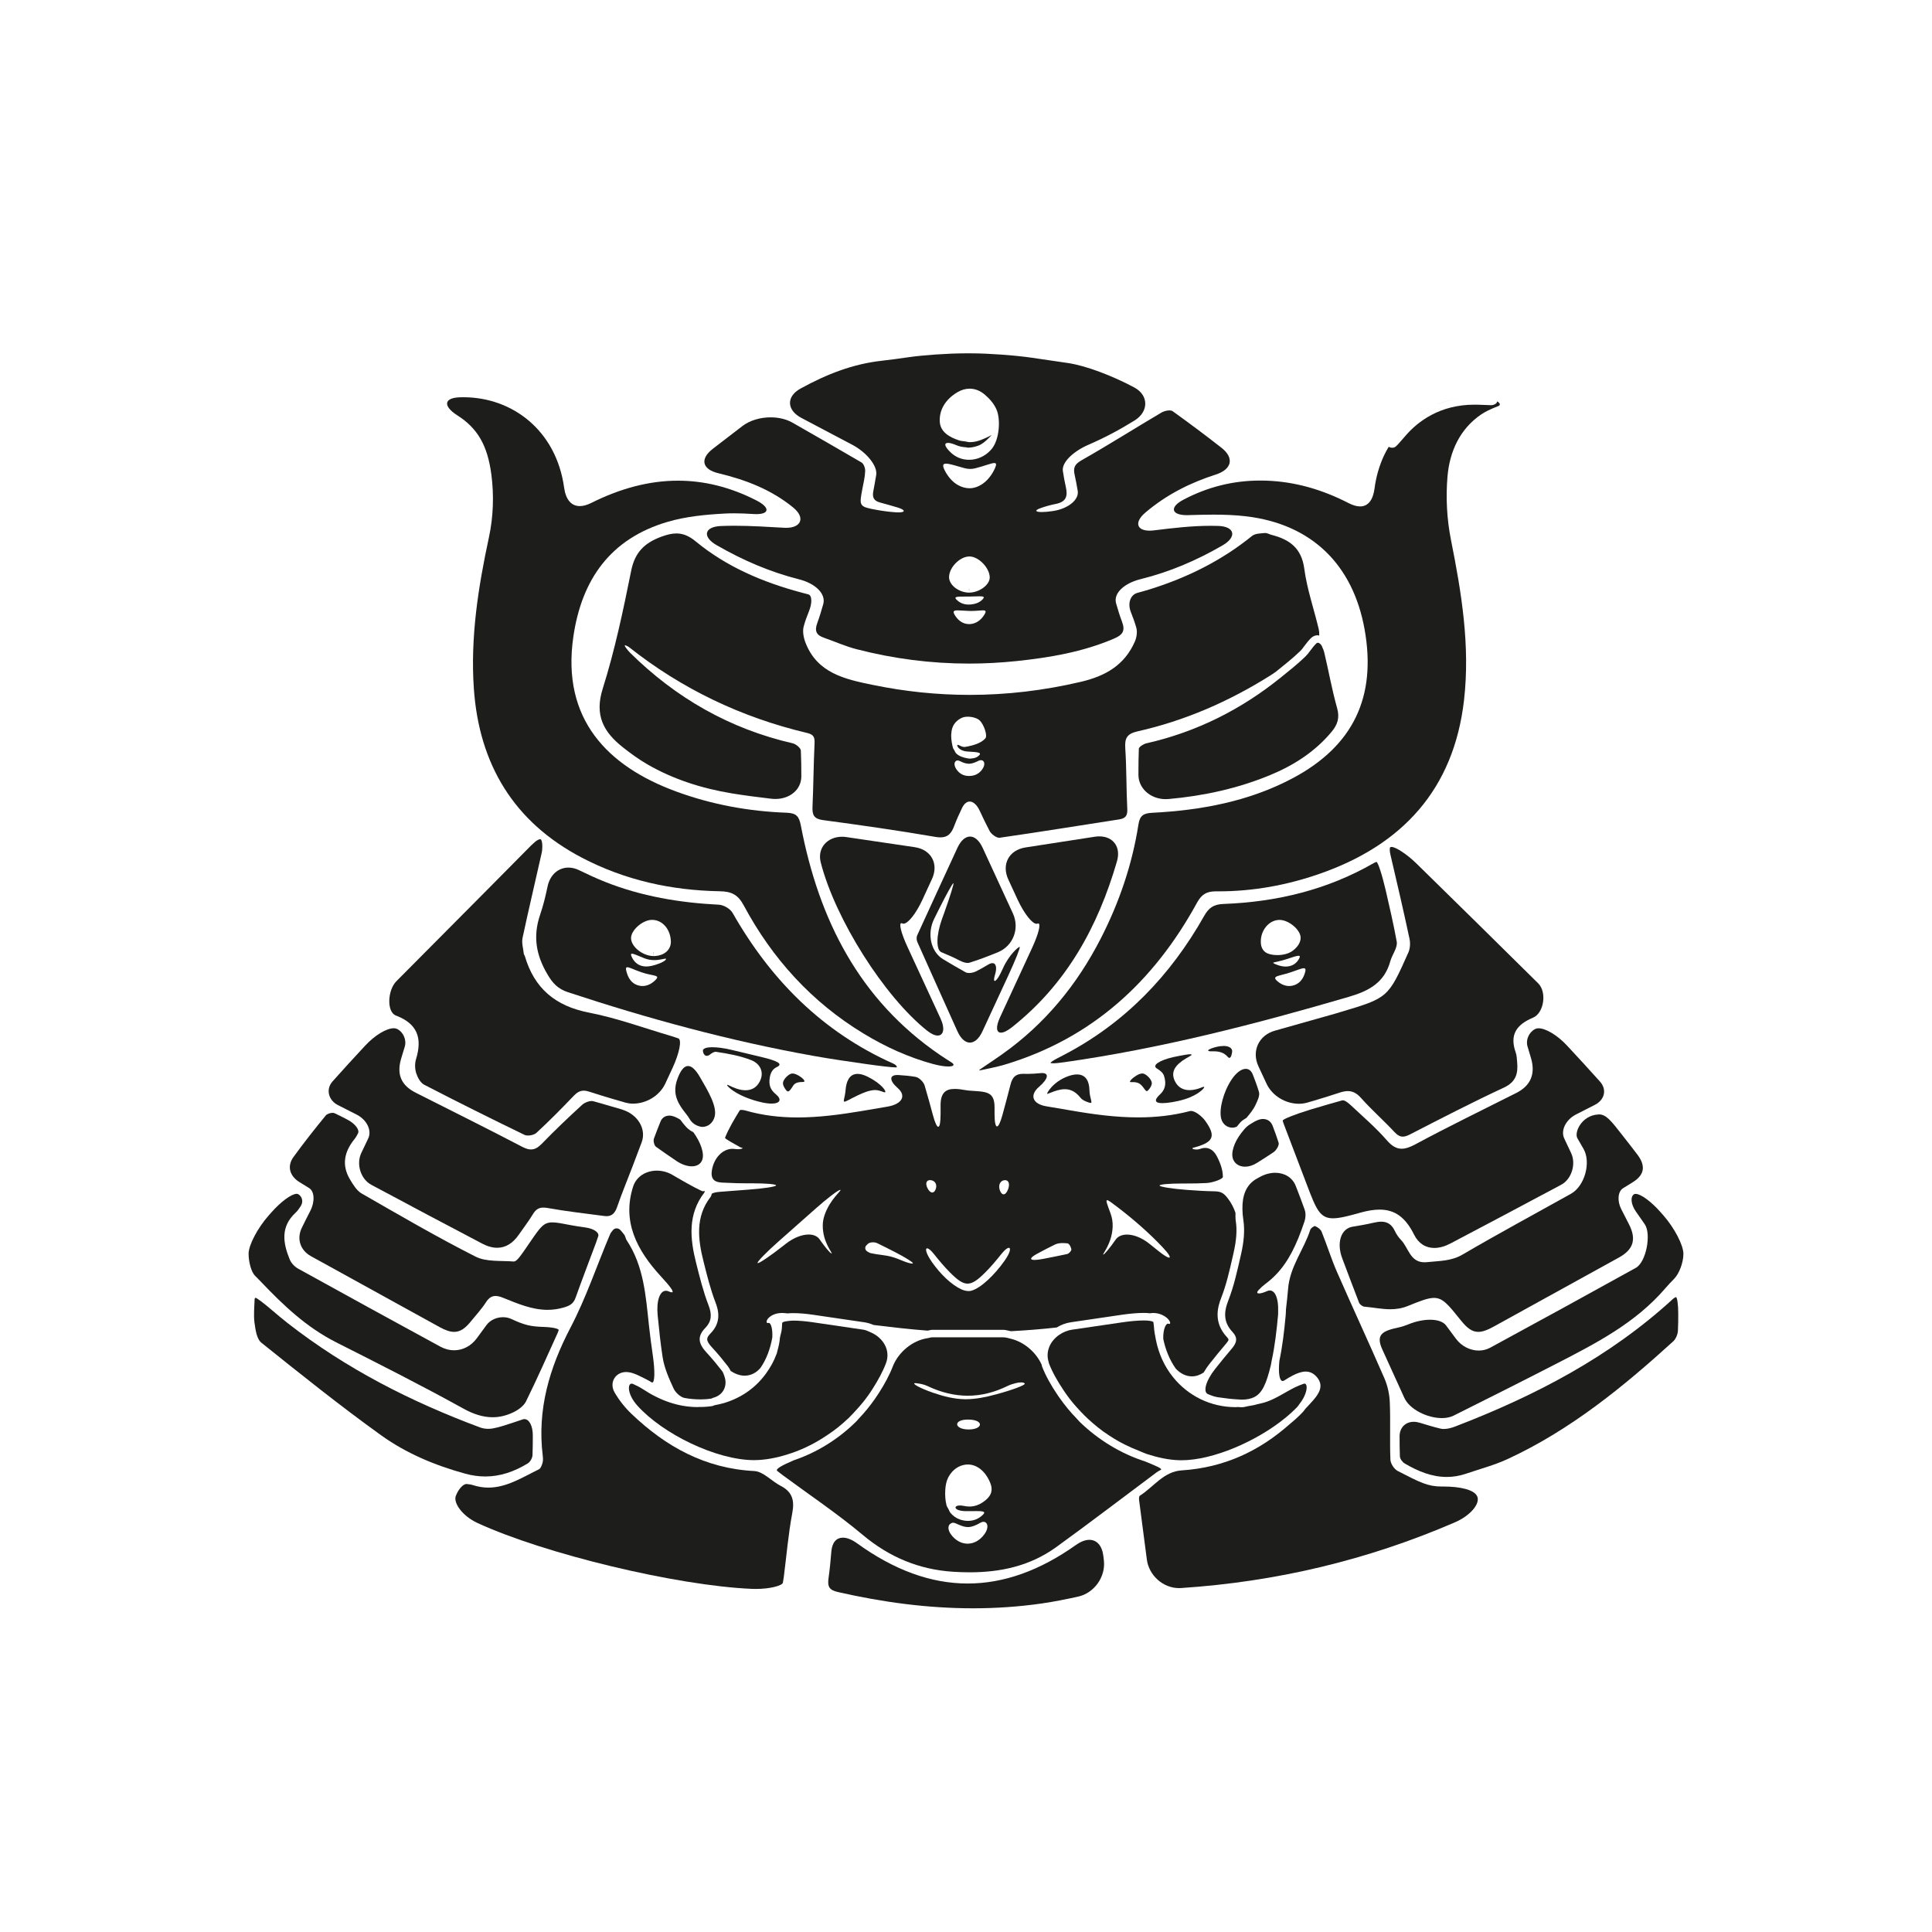
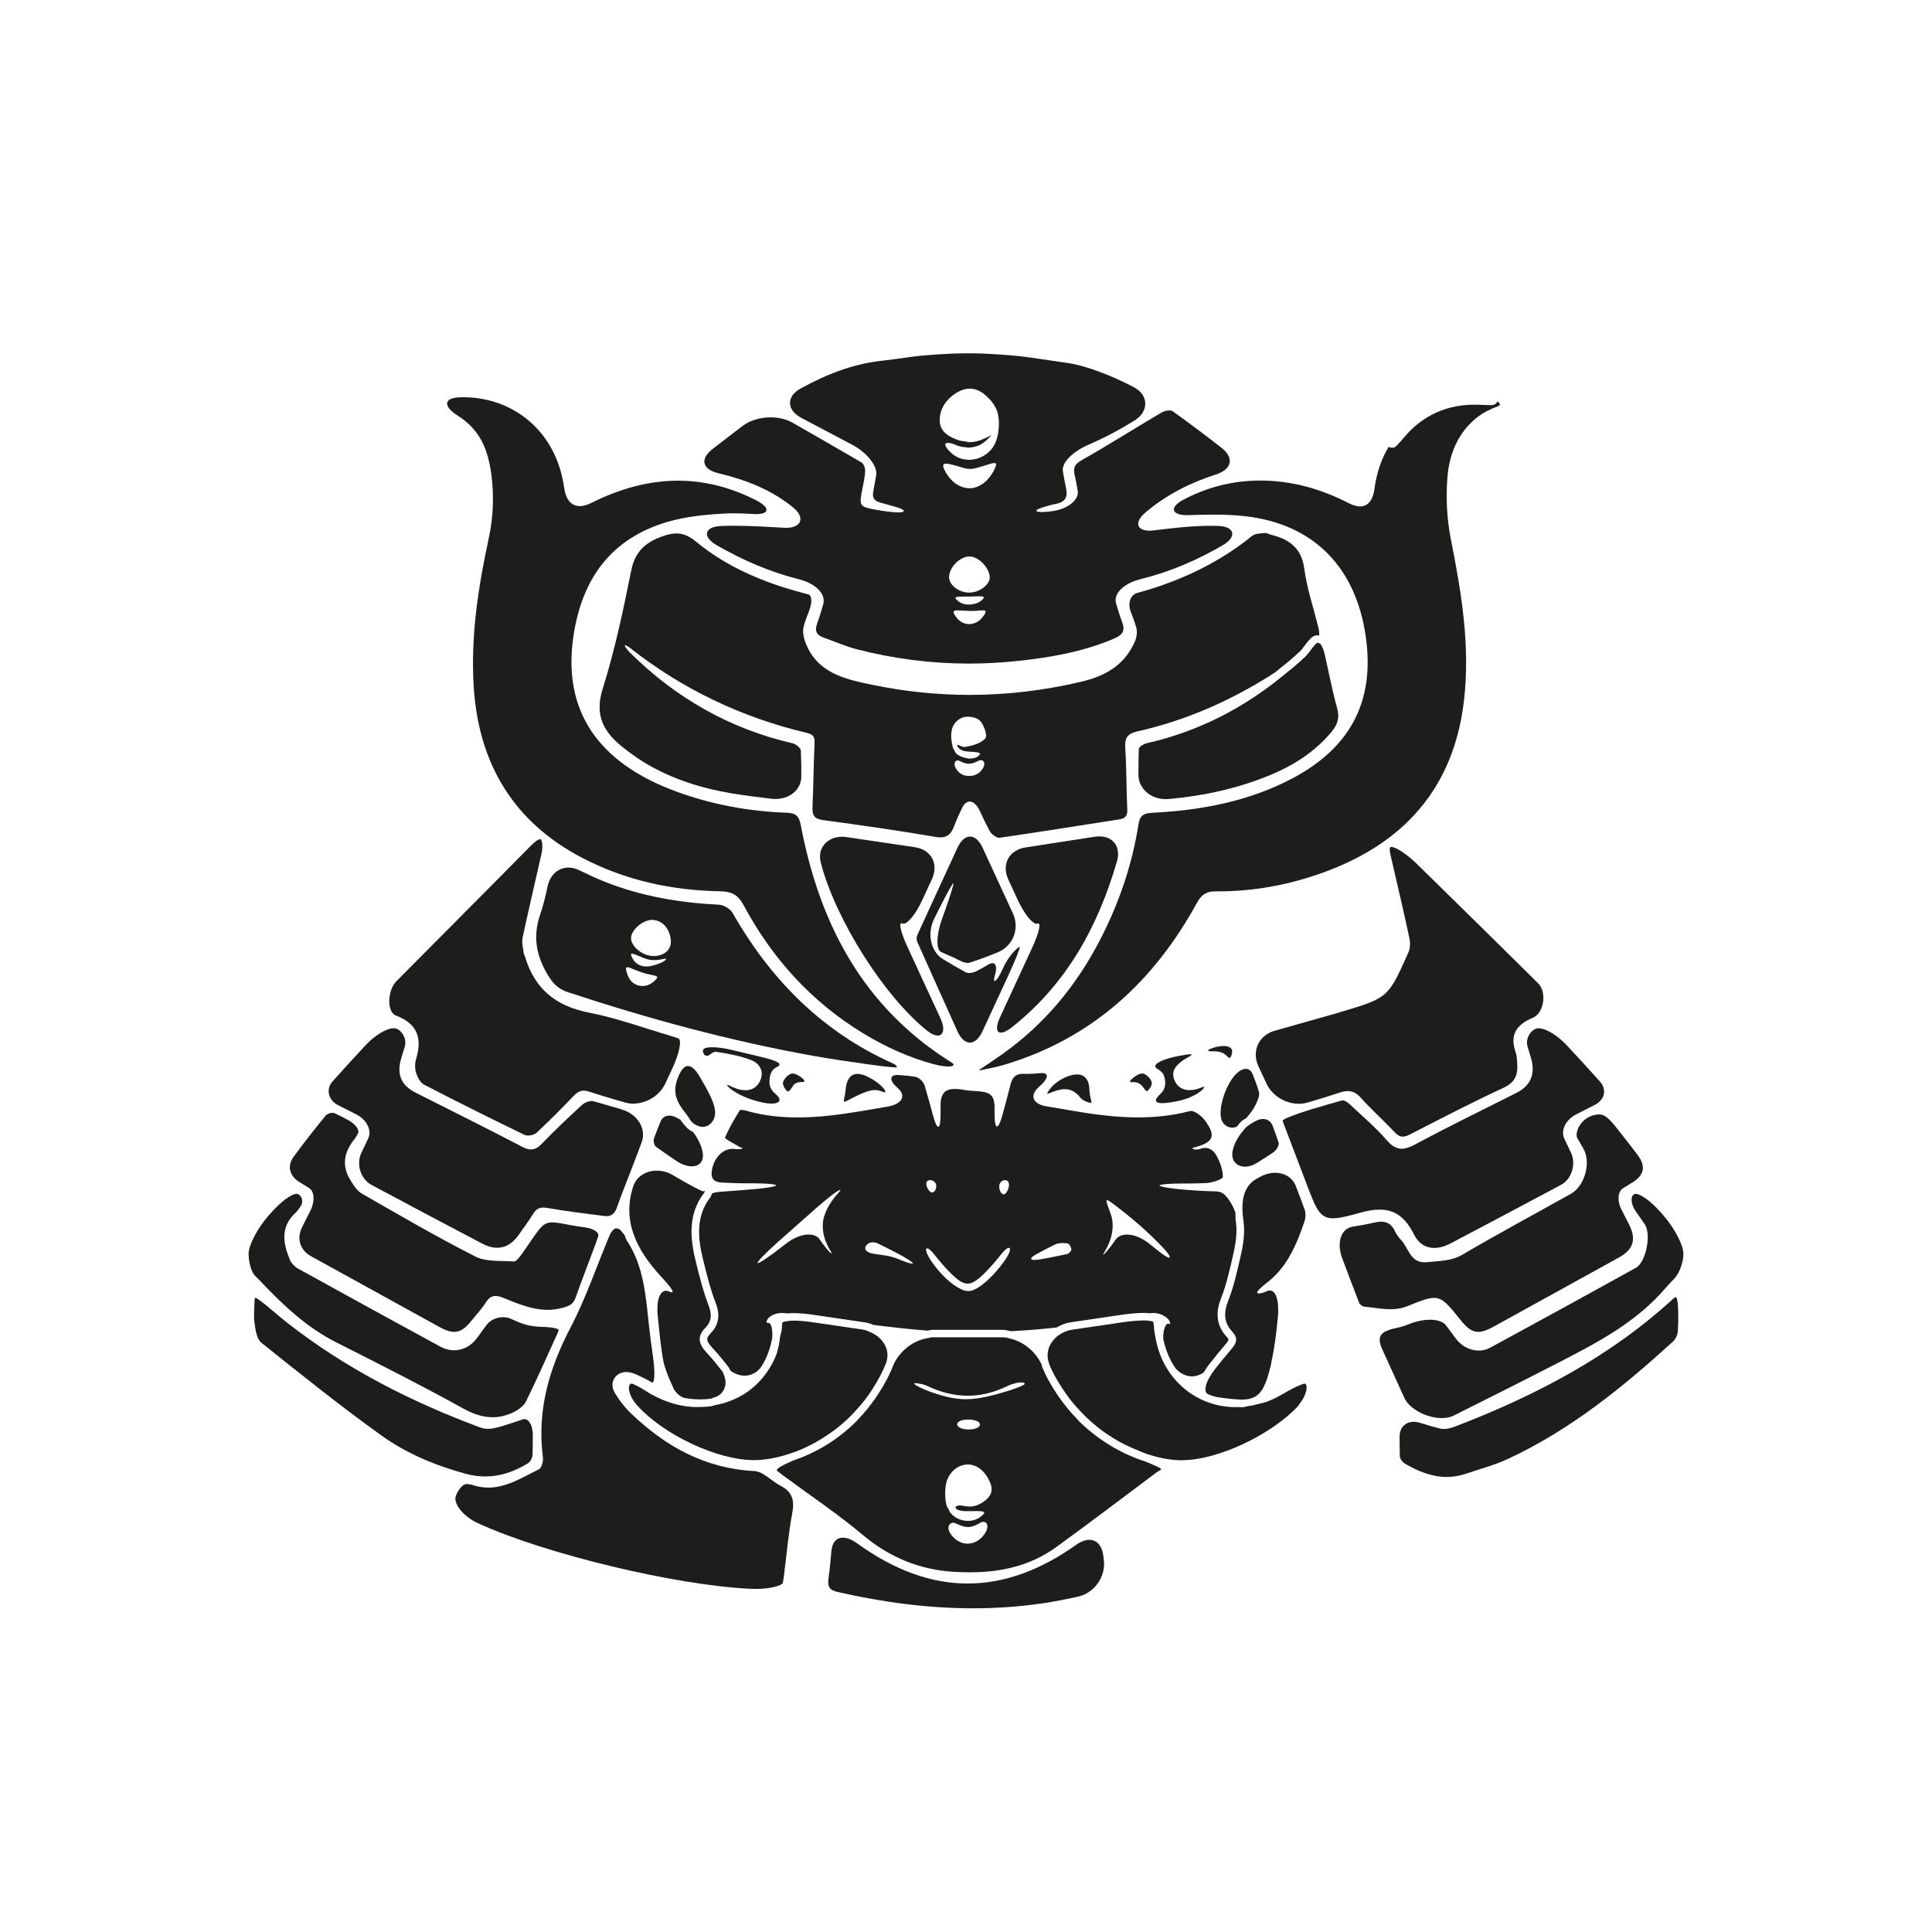
<svg xmlns="http://www.w3.org/2000/svg" width="64" height="64" viewBox="0 0 64 64" enable-background="new 0 0 64 64">
  <g fill="#1d1d1b">
    <path d="m23.799,15.677c.922,.221 1.755,.547 2.475,1.134 .411,.335 .27,.674-.23,.674-.021,0-.042-.001-.064-.002-.555-.03-1.102-.067-1.654-.067-.148,0-.297,.003-.445,.009-.552,.023-.624,.356-.146,.632 .88,.507 1.778,.892 2.735,1.134 .536,.135 .9,.477 .8,.827-.062,.216-.124,.424-.199,.628-.096,.263-.02,.395 .221,.479 .361,.126 .712,.285 1.081,.38 1.228,.318 2.471,.477 3.724,.477 .524,0 1.049-.028 1.576-.083 1.104-.116 2.194-.301 3.227-.743 .283-.121 .387-.251 .267-.565-.075-.196-.136-.397-.195-.604-.096-.337 .273-.668 .809-.801 .964-.239 1.858-.62 2.723-1.123 .477-.278 .404-.623-.148-.641-.083-.003-.166-.004-.248-.004-.629,0-1.248,.073-1.879,.151-.052,.006-.101,.01-.146,.01-.427,0-.52-.277-.139-.601 .703-.597 1.486-.987 2.333-1.259 .526-.169 .621-.545 .186-.886-.534-.419-1.073-.82-1.618-1.212-.025-.018-.064-.026-.107-.026-.086,0-.193,.03-.26,.07-.885,.522-1.753,1.073-2.646,1.58-.234,.133-.287,.25-.232,.49 .039,.172 .07,.345 .101,.528 .048,.293-.319,.591-.821,.666-.152,.023-.276,.033-.368,.033-.212,0-.251-.053-.057-.124 .17-.062 .342-.11 .517-.144 .347-.069 .405-.255 .334-.566-.039-.172-.069-.346-.097-.522-.046-.289 .347-.657 .854-.876 .533-.23 1.037-.5 1.523-.802 .469-.291 .475-.832-.012-1.093-.73-.391-1.606-.723-2.201-.81-.398-.058-.796-.117-1.195-.175-.546-.08-1.438-.145-1.991-.145-.072,0-.144,0-.216,0-.552,0-1.395,.058-1.88,.129-.293,.043-.586,.083-.88,.116-.955,.106-1.814,.44-2.688,.919-.485,.265-.465,.717 .024,.975 .569,.3 1.124,.593 1.681,.887 .488,.258 .847,.708 .797,1.004-.029,.172-.06,.354-.095,.534-.04,.206 .014,.322 .225,.378 .189,.05 .377,.105 .565,.16 .278,.082 .287,.167 .041,.167-.029,0-.061-.001-.098-.004-.206-.014-.411-.041-.614-.078-.594-.108-.591-.12-.481-.702 .037-.194 .085-.389 .092-.585 .004-.096-.047-.242-.12-.285-.748-.438-1.501-.869-2.286-1.318-.208-.119-.465-.177-.726-.177-.341,0-.687,.099-.935,.289-.315,.242-.642,.493-.981,.754-.438,.34-.35,.681 .187,.809zm8.797,4.704c-.107,.165-.264,.275-.444,.291-.017,.002-.033,.002-.05,.002-.176,0-.33-.089-.446-.257-.113-.163-.076-.198 .068-.198 .09,0 .221,.014 .383,.019 .021,.001 .042,.001 .062,.001 .172,0 .307-.02 .39-.02 .101-.001 .123,.029 .037,.162zm-.642-.619c.009,0 .018,0 .028,0 .036,0 .075,0 .115,0 .144-.001 .266-.009 .352-.009 .138,0 .186,.019 .088,.115-.097,.094-.224,.14-.367,.155-.028,.003-.055,.004-.081,.004-.145,0-.263-.044-.358-.122-.173-.14-.053-.143 .223-.143zm.151-.131c-.006,0-.012,0-.018,0-.337-.009-.65-.257-.648-.513 .003-.325 .36-.684 .673-.684 .007,0 .013,0 .02,0 .301,.015 .649,.383 .654,.691 .004,.248-.347,.506-.681,.506zm.85-4.11c-.093,.203-.233,.386-.399,.502-.144,.1-.291,.151-.442,.151-.123,0-.248-.034-.374-.102-.184-.1-.341-.282-.448-.496-.08-.16-.057-.217 .047-.217 .114,0 .324,.069 .602,.147 .067,.019 .132,.028 .197,.028 .056,0 .112-.007 .168-.021 .313-.079 .532-.174 .631-.174 .07-.002 .079,.046 .018,.182zm-1.246-2.524c.136-.082 .275-.122 .412-.122 .178,0 .351,.068 .507,.202 .167,.143 .301,.304 .382,.487 .139,.316 .104,.983-.154,1.302-.154,.19-.377,.324-.631,.357-.042,.005-.084,.008-.126,.008-.231,0-.441-.085-.609-.246-.214-.205-.219-.314-.087-.314 .065,0 .162,.026 .284,.079 .101,.044 .207,.06 .314,.067 .019,.001 .037,.012 .056,.012 .112,0 .227-.021 .344-.064 .134-.049 .249-.149 .36-.262 .063-.064 .092-.09 .086-.09-.011,0-.132,.079-.37,.168-.113,.042-.231,.066-.357,.066-.047,0-.099-.018-.148-.025-.067-.009-.131-.011-.203-.034-.315-.105-.62-.275-.638-.623-.021-.416 .218-.753 .578-.968z" />
    <path d="m32.099,19.504 .006,.127 0-.128z" />
    <path d="m54.13,39.561c-.13,.082-.103,.338 .06,.571 .101,.144 .198,.283 .294,.422 .224,.323 .048,1.254-.293,1.444-1.604,.888-3.212,1.771-4.824,2.645-.12,.065-.251,.096-.382,.096-.286,0-.573-.146-.756-.393-.109-.147-.217-.293-.326-.439-.094-.127-.291-.189-.53-.189-.217,0-.469,.051-.712,.15-.106,.043-.214,.08-.325,.104-.54,.116-.773,.231-.544,.733 .255,.56 .492,1.081 .729,1.602 .173,.38 .759,.669 1.242,.669 .143,0 .277-.025 .389-.081 1.133-.566 2.264-1.134 3.39-1.713 1.316-.677 2.634-1.351 3.622-2.504 .094-.11 .194-.215 .296-.318 .168-.172 .305-.541 .305-.825 0-.284-.294-.852-.658-1.268-.028-.032-.057-.065-.085-.097-.32-.366-.667-.62-.834-.62-.023-.003-.043,.001-.058,.011z" />
    <path d="m8.651,42.467c.739,.778 1.511,1.507 2.485,1.999 1.412,.714 2.826,1.427 4.21,2.193 .332,.184 .65,.289 .972,.289 .229,0 .459-.053 .697-.169 .16-.078 .337-.207 .411-.359 .367-.745 .703-1.505 1.046-2.262 .014-.031 .026-.064 .035-.093 .016-.052-.213-.1-.508-.109-.182-.006-.359-.019-.528-.061-.179-.045-.352-.118-.525-.199-.089-.042-.187-.062-.284-.062-.211,0-.422,.093-.544,.258-.108,.147-.215,.292-.322,.438-.19,.259-.466,.4-.754,.4-.149,0-.302-.038-.448-.117-1.576-.857-3.149-1.719-4.719-2.588-.115-.064-.229-.184-.278-.305-.223-.545-.31-1.08 .194-1.547 .068-.063 .123-.142 .176-.227 .084-.135 .046-.307-.084-.385-.015-.009-.034-.014-.056-.014-.167,0-.518,.254-.841,.62-.03,.034-.059,.067-.089,.101-.366,.414-.662,.98-.662,1.264 0,.284 .094,.608 .209,.724 .07,.07 .139,.14 .207,.211z" />
    <path d="m31.158,36.611c0,.098 0,.195 0,.291 0,.282-.029,.424-.077,.424-.046,0-.108-.13-.178-.391-.086-.321-.176-.649-.273-.975-.036-.119-.183-.267-.3-.287-.181-.032-.364-.048-.562-.061-.015-.001-.029-.001-.042-.001-.27,0-.269,.187 .012,.432 .295,.257 .144,.532-.336,.615-.297,.051-.583,.1-.869,.148-.704,.117-1.408,.211-2.111,.211-.578,0-1.156-.064-1.733-.231-.035-.01-.086-.019-.126-.019-.029,0-.052,.004-.059,.016-.179,.294-.36,.59-.487,.907-.013,.033 .321,.207 .497,.31 .02,.012 .044,.018 .069,.022 .039,.007 .003,.038-.085,.045-.017,.001-.033,.002-.05,.002-.037,0-.073-.003-.11-.008-.024-.003-.048-.005-.072-.005-.328,0-.618,.302-.684,.713-.071,.44 .279,.4 .506,.413 .228,.013 .456,.017 .685,.017 .041,0 .082,0 .123,0 .017,0 .033,0 .05,0 .424,0 .761,.028 .763,.068 .002,.041-.406,.104-.912,.141-.305,.022-.61,.045-.916,.07-.103,.008-.235,.02-.303,.067-.008,.04-.02,.08-.041,.107-.51,.658-.414,1.41-.235,2.124l.015,.06c.11,.439 .224,.893 .386,1.312 .101,.262 .195,.651-.158,1.015-.148,.152-.182,.234 .053,.485 .194,.209 .369,.425 .513,.61 .039,.049 .068,.104 .095,.159 .142,.09 .297,.154 .459,.154 .201,0 .389-.091 .529-.261 .197-.285 .321-.626 .389-1.001 .017-.283-.045-.486-.116-.486-.004,0-.008,.001-.011,.002-.008,.002-.015,.003-.022,.003-.082,0-.045-.177 .19-.279 .088-.038 .183-.055 .291-.055 .052,0 .109,.006 .168,.014 .073-.007 .142-.009 .191-.009 .193,0 .424,.019 .668,.055l.489,.072 1.206,.177c.106,.016 .207,.048 .304,.089 .595,.072 1.191,.143 1.788,.187 .051-.006 .101-.027 .151-.027h2.347c.088,0 .174,.029 .261,.046 .506-.027 1.011-.067 1.515-.123 .142-.086 .3-.148 .469-.173l1.088-.16 .597-.088c.272-.04 .534-.062 .735-.062 .057,0 .13,.003 .204,.012 .03-.002 .063-.01 .091-.01 .116,0 .217,.021 .31,.064 .255,.117 .309,.3 .237,.3-.008,0-.017-.002-.027-.007-.005-.002-.011-.003-.017-.003-.077,0-.167,.211-.155,.507 .076,.366 .214,.699 .413,.982 .152,.164 .343,.257 .536,.257 .145,0 .274-.052 .387-.126 .065-.109 .132-.208 .18-.268 .189-.238 .375-.469 .567-.694 .053-.062 .075-.096 .077-.124 0-.002-.001-.004-.001-.006 0-.026-.018-.047-.049-.081-.443-.474-.321-.972-.19-1.305 .166-.423 .272-.887 .374-1.336l.034-.15c.096-.417 .12-.762 .074-1.054-.017-.106-.006-.182-.011-.276-.056-.163-.135-.324-.256-.48-.127-.165-.218-.227-.435-.23-.305-.005-.609-.024-.914-.047-.504-.038-.912-.105-.909-.145 .002-.039 .333-.067 .745-.067 .013,0 .026,0 .039,0 .035,0 .07,0 .105,0 .225,0 .449-.003 .673-.016 .191-.01 .534-.128 .535-.201 .003-.232-.091-.483-.205-.695-.081-.151-.206-.267-.379-.267-.054,0-.113,.011-.177,.036-.034,.013-.071,.017-.109,.017-.015,0-.03-.001-.045-.002-.086-.005-.12-.037-.07-.055 .031-.011 .062-.018 .093-.026 .584-.167 .667-.368 .306-.87-.103-.143-.329-.325-.469-.325-.012,0-.023,.001-.033,.004-.574,.151-1.146,.21-1.717,.21-.737,0-1.472-.098-2.209-.226-.273-.047-.546-.093-.832-.141-.459-.077-.568-.366-.244-.645 .304-.262 .343-.457 .103-.457-.016,0-.033,.001-.051,.003-.15,.014-.29,.025-.429,.025-.036,0-.072-.001-.108-.002-.013-.001-.026-.001-.039-.001-.26,0-.361,.123-.422,.363-.083,.327-.171,.652-.263,.991-.071,.26-.135,.39-.183,.39-.05,0-.081-.142-.081-.425 0-.07 0-.139 0-.208 0-.552-.301-.512-.851-.555-.03-.002-.061-.006-.091-.012-.142-.026-.267-.043-.375-.043-.303-.001-.471,.13-.471,.539zm-3.609,4.911c-.001,0-.001,0-.002,0-.042,0-.216-.205-.394-.464-.076-.11-.207-.163-.365-.163-.221,0-.496,.104-.75,.302-.035,.027-.069,.054-.104,.081-.41,.322-.768,.564-.83,.564-.004,0-.006-.001-.008-.003-.028-.031 .285-.353 .699-.719 .407-.361 .815-.721 1.222-1.082 .398-.352 .753-.622 .817-.622 .003,0 .005,0 .006,.001 .041,.023-.341,.307-.523,.828-.04,.114-.061,.231-.062,.351-.004,.554 .332,.918 .294,.926zm2.664,.335c-.056,0-.187-.039-.333-.1-.112-.047-.225-.091-.341-.123-.221-.062-.458-.068-.683-.119-.046-.01-.089-.034-.131-.062-.068-.044-.083-.13-.033-.19 .032-.038 .066-.072 .107-.089 .033-.014 .074-.021 .115-.021 .054,0 .109,.011 .152,.032 .202,.098 .402,.199 .601,.302 .33,.17 .587,.332 .573,.36-.002,.007-.012,.01-.027,.01zm6.573-1.667c-.109-.296-.164-.432-.11-.432 .041,0 .144,.077 .332,.221 .535,.409 1.039,.846 1.498,1.33 .217,.228 .284,.352 .222,.352-.047,0-.167-.07-.352-.219-.101-.081-.201-.161-.302-.242-.248-.199-.52-.303-.742-.303-.163,0-.299,.056-.378,.172-.187,.271-.369,.49-.408,.49 0,0-.001,0-.001,0-.037-.003 .289-.361 .313-.913 .007-.157-.018-.309-.072-.456zm-2.434,1.345c.195-.106 .394-.211 .597-.309 .074-.036 .164-.048 .255-.048 .055,0 .11,.005 .162,.011 .052,.007 .119,.128 .124,.201 .003,.049-.082,.14-.14,.152-.263,.056-.527,.108-.792,.16-.122,.024-.217,.035-.283,.035-.176,.001-.159-.074 .077-.202zm-3.544-2.442c.009,0 .018,.001 .028,.002 .147,.018 .217,.154 .158,.304-.027,.07-.068,.104-.112,.104-.051,0-.107-.046-.154-.136-.082-.157-.045-.274 .08-.274zm2.458,.003c.01-.002 .02-.002 .029-.002 .123,0 .166,.133 .095,.313-.041,.104-.094,.157-.145,.157-.043,0-.085-.039-.117-.117-.069-.171-.007-.329 .138-.351zm-1.214,3.426c.165,0 .331-.118 .571-.356 .199-.197 .38-.413 .551-.628 .11-.139 .197-.202 .244-.202 .076,0 .049,.163-.149,.44-.324,.455-.77,.893-1.096,.982-.026,.007-.055,.01-.085,.01-.083,0-.175-.025-.247-.059-.332-.155-.694-.507-.97-.903-.199-.284-.23-.453-.158-.453 .043,0 .123,.059 .226,.19 .169,.212 .341,.419 .531,.609 .245,.246 .413,.37 .582,.37z" />
    <path d="m27.264,27.167c1.241,.166 2.482,.343 3.715,.555 .064,.011 .122,.017 .174,.017 .246,0 .363-.126 .461-.39 .073-.195 .16-.385 .256-.585 .068-.142 .159-.212 .253-.212 .116,0 .239,.106 .334,.311 .109,.234 .213,.453 .327,.667 .054,.101 .214,.222 .317,.222 .006,0 .011,0 .017-.001 1.318-.189 2.632-.403 3.948-.606 .203-.031 .289-.111 .277-.338-.035-.672-.022-1.346-.067-2.017-.022-.334 .054-.483 .407-.563 1.571-.353 3.029-.991 4.391-1.846 .062-.039 .122-.082 .183-.122 .278-.224 .559-.444 .821-.698 .04-.038 .073-.083 .106-.129 .069-.098 .178-.232 .251-.301 .06-.057 .139-.088 .221-.088 .015,0 .027,.012 .041,.014 .001-.009 .005-.018 .005-.027 0-.066-.004-.131-.018-.193-.159-.667-.388-1.323-.478-1.998-.091-.686-.491-.969-1.082-1.12-.072-.018-.144-.063-.213-.063-.005,0-.009,0-.014,.001-.143,.014-.318,.014-.419,.095-1.009,.818-2.148,1.382-3.381,1.767-.138,.043-.277,.082-.419,.121-.233,.064-.33,.344-.219,.628 .069,.176 .132,.347 .182,.522 .04,.141 .012,.328-.049,.466-.34,.776-.972,1.139-1.782,1.329-1.229,.289-2.457,.434-3.687,.434-1.072,0-2.144-.11-3.219-.332-.909-.187-1.833-.386-2.222-1.401-.063-.164-.102-.371-.059-.533 .046-.172 .108-.339 .176-.507 .111-.275 .101-.524-.024-.557-.08-.021-.154-.04-.228-.06-1.275-.341-2.479-.851-3.499-1.693-.228-.189-.429-.265-.641-.265-.154,0-.314,.04-.494,.106-.551,.202-.879,.509-1.003,1.123-.265,1.316-.542,2.638-.945,3.916-.279,.887 .036,1.439 .668,1.939 .258,.204 .527,.399 .811,.564 .866,.501 1.809,.798 2.79,.961 .433,.072 .869,.126 1.315,.179 .046,.005 .092,.008 .136,.008 .484,0 .859-.313 .86-.747 0-.295-.003-.576-.016-.856-.004-.087-.163-.216-.27-.241-2.088-.48-3.872-1.502-5.39-3.003-.039-.039-.073-.082-.12-.142-.051-.065-.065-.104-.041-.104 .006,0 .015,.003 .026,.008 .055,.026 .079,.037 .099,.052 1.755,1.39 3.728,2.331 5.903,2.846 .224,.053 .257,.147 .247,.353-.034,.698-.036,1.398-.068,2.096-.011,.268 .048,.398 .349,.438zm5.265-1.669c-.091,.121-.22,.203-.416,.207-.004,0-.009,0-.013,0-.185,0-.311-.078-.401-.198-.094-.125-.095-.231-.05-.282 .018-.02 .041-.034 .072-.034 .023,0 .049,.006 .076,.02 .094,.048 .185,.083 .275,.087 .006,0 .012,.003 .018,.003 .002,0 .005,0 .007,0 .105-.002 .209-.044 .317-.098 .03-.015 .058-.022 .083-.022 .112,.002 .163,.143 .032,.317zm-.98-1.389c.051-.144 .158-.26 .319-.333 .052-.023 .12-.034 .192-.034 .147,0 .312,.046 .393,.123 .14,.133 .266,.503 .189,.593-.142,.167-.429,.244-.668,.284-.01,.002-.019,.002-.029,.002-.056,0-.117-.027-.179-.059-.003-.002-.006-.001-.009-.003-.012-.006-.022-.009-.03-.009-.024,0-.02,.03-.001,.065 .009,.017 .021,.032 .041,.051 .052,.048 .137,.096 .271,.105 .01,.001 .017,.001 .026,.002 .312,.021 .501,.023 .343,.151-.064,.052-.142,.074-.232,.078-.007,0-.011,.006-.018,.006-.034,0-.07-.003-.109-.01-.146-.026-.277-.073-.368-.158-.031-.03-.048-.073-.069-.113-.007-.013-.018-.024-.023-.038-.004-.01-.013-.016-.016-.027-.023-.079-.068-.261-.062-.449 .005-.077 .014-.155 .039-.227z" />
    <path d="m39.313,17.065c.015,0 .03,0 .046-.001 .284-.008 .565-.016 .844-.016 .362,0 .719,.013 1.074,.055 2.181,.259 3.542,1.608 3.926,3.741 .403,2.239-.373,3.87-2.384,4.937-1.45,.769-3.029,1.06-4.65,1.144-.285,.015-.41,.085-.457,.389-.207,1.326-.637,2.583-1.249,3.777-.793,1.547-1.859,2.836-3.261,3.83-.449,.318-.805,.535-.765,.535 .026-.001 .052-.003 .077-.009 .257-.057 .518-.105 .77-.18 2.893-.869 4.939-2.753 6.366-5.359 .154-.281 .318-.381 .625-.381 .004,0 .008,0 .012,0 .026,0 .051,0 .077,0 1.144,0 2.262-.203 3.341-.578 2.75-.954 4.454-2.803 4.793-5.758 .205-1.791-.081-3.547-.432-5.302-.137-.686-.176-1.415-.115-2.113 .071-.815 .406-1.568 1.123-2.053 .062-.042 .128-.078 .195-.112 .006-.003 .011-.007 .016-.009 .109-.054 .223-.101 .338-.146 .001,0 .002-.001 .003-.001 0,0 0,0 .001,0 .09-.036 .069-.099-.03-.159-.012,.019-.01,.043-.026,.058-.046,.044-.11,.068-.174,.068-.003,0-.006,0-.009,0l-.135-.005-.275-.01-.132-.002c-1.154,0-1.879,.558-2.283,1.026l-.049,.056c-.297,.344-.297,.344-.411,.344-.037,0-.069-.015-.101-.03-.058,.1-.116,.201-.164,.307-.153,.336-.256,.697-.304,1.069-.05,.388-.214,.599-.479,.599-.109,0-.236-.036-.379-.109-.855-.44-1.757-.712-2.734-.745-.066-.002-.131-.003-.196-.003-.908,0-1.75,.217-2.539,.632-.477,.25-.405,.514 .106,.514z" />
    <path d="m48.012,13.264c.045-.011 .09-.021 .135-.031-.047,.01-.093,.02-.138,.031-.18,.045-.354,.103-.517,.175-.02,.009-.041,.016-.061,.024 .019-.008 .039-.015 .058-.023 .166-.072 .341-.13 .523-.176z" />
    <path d="m48.844,13.156c.03,0 .061,.001 .091,.002 .017,0 .033,0 .05,.001 .276,.01 .415,.016 .415,.016s-.138-.005-.413-.016c-.048-.002-.096-.003-.143-.003-.002,0-.003,0-.004,0-.232,0-.45,.029-.661,.07-.001,0-.001,0-.002,0-.01,.002-.019,.005-.029,.007 .01-.002 .019-.005 .029-.007 .212-.041 .433-.07 .667-.07z" />
    <path d="m46.101,14.582c0,0 .074-.086 .222-.257-.149,.171-.222,.257-.222,.257z" />
    <path d="m46.371,14.269c-.017,.02-.033,.038-.048,.056 .015-.018 .031-.037 .048-.056z" />
    <path d="m46.907,13.78c.159-.117 .328-.223 .511-.31 .005-.002 .01-.004 .014-.006-.005,.002-.01,.003-.014,.006 0,0-.001,0-.001,0-.183,.087-.351,.193-.51,.31-.041,.03-.079,.062-.118,.094-.001,0-.001,.001-.002,.001-.104,.084-.198,.178-.29,.275 .093-.097 .188-.191 .292-.276 .039-.032 .077-.064 .118-.094z" />
    <path d="m15.151,13.76c.671,.427 .999,.996 1.126,1.959 .09,.678 .065,1.405-.079,2.073-.357,1.66-.619,3.324-.501,5.021 .174,2.5 1.319,4.414 3.573,5.596 1.428,.749 2.967,1.086 4.57,1.115 .385,.007 .602,.105 .794,.463 .947,1.767 2.254,3.211 3.979,4.255 .726,.439 1.487,.786 2.296,1.005 .212,.057 .385,.082 .504,.082 .178,0 .231-.055 .106-.135-.126-.081-.253-.16-.376-.244-2.687-1.834-4.019-4.496-4.613-7.598-.057-.299-.14-.417-.464-.429-1.259-.045-2.49-.27-3.675-.706-2.241-.825-3.802-2.377-3.397-5.133 .279-1.898 1.234-3.239 3.11-3.794 .611-.181 1.268-.244 1.908-.278 .101-.005 .201-.008 .303-.008 .213,0 .427,.01 .647,.024 .034,.002 .065,.003 .095,.003 .435,0 .458-.22-.003-.455-.875-.447-1.739-.653-2.596-.653-.965,0-1.92,.262-2.873,.738-.14,.07-.267,.104-.378,.104-.282,0-.465-.216-.519-.608-.264-1.91-1.727-2.998-3.336-2.998-.039,0-.078,.001-.117,.002-.553,.018-.55,.303-.084,.599z" />
    <path d="m25.918,48.859c.89,.659 1.815,1.276 2.662,1.987 .877,.735 1.857,1.145 2.981,1.22 .187,.012 .374,.019 .559,.019 1.022,0 2.003-.208 2.869-.835 1.122-.811 2.221-1.654 3.331-2.481 .033-.024 .072-.045 .114-.067 .008-.005 .015-.011 .024-.016 .055-.034-.18-.135-.539-.279-.779-.25-1.534-.705-2.154-1.307-.031-.03-.057-.066-.088-.097-.22-.223-.415-.464-.593-.718-.017-.026-.035-.05-.052-.076-.206-.304-.389-.621-.518-.956-.005-.014-.001-.028-.006-.042-.183-.411-.577-.753-1.014-.861-.088-.022-.175-.05-.265-.05-.784,0-1.563,0-2.347,0-.051,0-.099,.021-.15,.028-.496,.07-.963,.457-1.151,.921 0,0 0,0 0,.001-.119,.311-.281,.603-.461,.885-.043,.069-.088,.135-.134,.201-.162,.231-.339,.451-.535,.655-.029,.029-.052,.063-.082,.092-.592,.59-1.314,1.035-2.077,1.292-.376,.162-.621,.29-.544,.352 .06,.048 .115,.09 .17,.132zm6.68,1.98c-.14,.184-.33,.297-.544,.297-.008,0-.015,0-.023,0-.206-.008-.387-.119-.519-.293-.139-.183-.107-.331-.01-.379 .02-.01 .039-.022 .065-.022 .033,0 .069,.009 .108,.028 .035,.018 .07,.03 .105,.045 .093,.04 .187,.071 .28,.071 .006,0 .013,0 .019,0 .134-.005 .267-.067 .393-.141 .038-.022 .074-.033 .106-.033 .137,0 .2,.189 .02,.427zm-.021-1.089c-.147,.104-.299,.156-.464,.156-.059,0-.119-.007-.181-.02-.05-.011-.094-.015-.131-.015-.237,0-.207,.187 .21,.188 .013,0 .026,0 .039,0 .112,0 .211-.002 .294-.002 .254,0 .348,.019 .16,.171-.122,.099-.271,.153-.436,.153-.041,0-.083-.003-.126-.01-.003,0-.006-.002-.009-.002-.045-.008-.088-.018-.129-.032-.131-.046-.241-.125-.323-.227-.027-.034-.04-.077-.06-.116-.022-.042-.051-.079-.065-.125-.003-.008-.005-.027-.008-.037-.026-.102-.049-.285-.034-.488 .01-.133 .032-.27 .093-.392 .103-.205 .276-.362 .488-.417 .056-.014 .111-.022 .165-.022 .308,0 .585,.227 .74,.602 .122,.293-.001,.479-.223,.635zm-.494-2.725c.524,.008 .484,.328 .003,.328-.476,0-.526-.328-.021-.328 .005-.001 .011-.001 .018,0zm-1.762-1.207c.01,0 .022,.001 .036,.003 .128,.016 .252,.039 .362,.091 .45,.214 .895,.323 1.34,.323 .44,0 .879-.107 1.322-.325 .085-.042 .177-.069 .271-.093 .063-.016 .123-.023 .172-.023 .069,0 .117,.015 .122,.044 .009,.049-.416,.209-.949,.352-.334,.09-.669,.161-1.001,.161-.013,0-.027,0-.04,0-.347-.006-.693-.093-1.037-.211-.487-.168-.733-.322-.598-.322z" />
    <path d="m17.85,48.674c-.542,.264-1.066,.605-1.673,.605-.163,0-.332-.025-.508-.082-.064-.021-.132-.03-.204-.037-.004,0-.007-.001-.011-.001-.114,0-.27,.173-.355,.396-.087,.23 .216,.664 .718,.896 2.222,1.025 6.591,2.075 9.084,2.182 .046,.002 .091,.003 .135,.003 .49,0 .881-.114 .898-.208 .011-.061 .022-.124 .03-.187 .091-.706 .149-1.419 .281-2.118 .081-.425 0-.704-.387-.904-.298-.154-.574-.473-.871-.489-1.624-.083-2.928-.805-4.067-1.893-.217-.207-.411-.451-.561-.711-.188-.327 .027-.676 .384-.676 .024,0 .048,.002 .073,.005 .2,.026 .391,.139 .578,.229 .067,.032 .131,.07 .191,.107 .007,.005 .014,.007 .021,.007 .084,0 .094-.371 .022-.879-.049-.34-.095-.678-.131-1.016-.106-.978-.169-1.962-.738-2.818-.036-.054-.04-.129-.078-.181-.039-.052-.081-.101-.123-.15-.037-.042-.085-.063-.132-.063-.043,0-.086,.018-.118,.054-.041,.047-.079,.096-.102,.15-.435,1.027-.79,2.095-1.305,3.079-.704,1.345-1.107,2.719-.923,4.241 .009,.078 .016,.163-.004,.236-.023,.082-.06,.192-.124,.223z" />
-     <path d="m46.059,48.352c-.025-.632 .006-1.267-.02-1.899-.011-.267-.072-.548-.178-.793-.513-1.18-1.056-2.348-1.572-3.526-.19-.434-.33-.89-.508-1.33-.032-.08-.128-.15-.212-.186-.003-.001-.006-.002-.01-.002-.041,0-.138,.07-.154,.121-.213,.666-.68,1.219-.736,1.966-.017,.225-.045,.449-.07,.674-.001,.075-.004,.145-.01,.203-.049,.534-.107,1.018-.207,1.496-.041,.398 0,.672 .108,.672 .016,0 .033-.006 .051-.017 .094-.061 .192-.121 .294-.172 .137-.069 .28-.124 .417-.124 .133,0 .261,.051 .376,.189 .229,.277 .072,.529-.112,.745-.088,.103-.18,.198-.271,.295-.027,.034-.048,.069-.078,.102-.131,.141-.283,.278-.445,.411-.993,.881-2.159,1.44-3.575,1.531-.604,.039-.93,.55-1.387,.838-.029,.018-.033,.099-.026,.148 .084,.653 .17,1.306 .257,1.969 .069,.526 .539,.945 1.064,.945 .022,0 .043-.001 .065-.002 3.163-.208 6.177-.925 9.075-2.176 .507-.219 .836-.609 .744-.85-.09-.235-.583-.337-1.119-.337-.014,0-.029,0-.043,0-.008,0-.016,0-.024,0-.45,0-.712-.133-1.45-.514-.12-.061-.239-.246-.244-.377z" />
    <path d="m46.096,28.056c-.033,0-.053,.013-.056,.042-.01,.078 .009,.171 .033,.27 .214,.91 .424,1.821 .62,2.735 .03,.142 .019,.318-.039,.449-.67,1.506-.673,1.504-2.244,1.972-.063,.019-.126,.039-.189,.057-.661,.187-1.321,.373-1.993,.563-.531,.15-.774,.678-.541,1.178 .089,.192 .179,.383 .268,.575 .189,.406 .632,.667 1.075,.667 .096,0 .192-.015 .285-.041 .014-.004 .024-.008 .038-.012 .051-.015 .102-.029 .154-.044 .289-.087 .577-.174 .86-.269 .103-.035 .195-.054 .28-.054 .161,0 .298,.068 .44,.229 .35,.394 .749,.743 1.108,1.129 .096,.103 .18,.15 .275,.15 .069,0 .144-.025 .234-.071 1.031-.531 2.062-1.063 3.113-1.552 .408-.19 .475-.475 .44-.852-.01-.105-.012-.215-.047-.312-.208-.585 .021-.922 .571-1.152 .368-.154 .466-.849 .175-1.137-1.331-1.32-2.67-2.632-4.03-3.967-.319-.313-.691-.553-.83-.553z" />
    <path d="m13.782,35.084c-.044,.143-.04,.323 .005,.465 .045,.143 .14,.319 .263,.383 1.101,.569 2.21,1.123 3.325,1.662 .031,.015 .073,.022 .118,.022 .1,0 .217-.034 .276-.088 .426-.393 .835-.807 1.236-1.227 .107-.112 .206-.171 .333-.171 .055,0 .115,.011 .184,.034 .249,.082 .501,.157 .753,.233 .136,.04 .271,.076 .409,.118 .005,.001 .008,.005 .012,.006 .089,.023 .179,.039 .27,.039 .443,0 .885-.261 1.074-.668 .079-.17 .157-.339 .236-.508 .232-.501 .318-.943 .193-.987-.081-.028-.154-.053-.228-.075-.91-.267-1.808-.599-2.735-.779-1.11-.216-1.808-.803-2.121-1.874-.007-.025-.03-.047-.033-.071-.018-.176-.077-.363-.042-.528 .2-.941 .425-1.877 .634-2.816 .016-.07 .02-.143 .021-.217 .002-.12-.024-.225-.057-.236 0,0 0,0 0,0-.003-.001-.007-.002-.012-.002-.039,0-.114,.039-.178,.095-.043,.037-.086,.076-.127,.116-.512,.515-1.02,1.032-1.532,1.547-.976,.983-1.954,1.964-2.929,2.948-.294,.296-.325,1.017-.016,1.135 .721,.274 .879,.754 .668,1.444z" />
    <path d="m50.855,34.087c-.205,.103-.319,.36-.255,.574 .04,.132 .078,.261 .116,.389 .155,.527-.009,.914-.486,1.155-1.119,.564-2.247,1.112-3.35,1.705-.17,.091-.314,.143-.447,.143-.17,0-.323-.084-.492-.279-.362-.417-.787-.78-1.191-1.159-.074-.069-.19-.166-.268-.166-.007,0-.014,.001-.021,.003-.297,.081-.591,.168-.886,.256-.05,.015-.101,.029-.151,.044-.013,.004-.024,.008-.037,.012-.51,.156-.908,.316-.896,.361 .01,.037 .016,.06 .025,.083 .258,.678 .517,1.355 .774,2.033 .309,.815 .431,1.117 .867,1.117 .208,0 .489-.069 .896-.184 .24-.068 .455-.104 .647-.104 .5,0 .853,.246 1.142,.827 .15,.301 .39,.443 .671,.443 .167,0 .348-.05 .533-.147 1.226-.644 2.449-1.294 3.671-1.947 .348-.186 .498-.69 .329-1.048-.076-.161-.151-.321-.228-.484-.126-.268 .052-.625 .395-.799 .211-.107 .416-.21 .62-.316 .321-.165 .408-.502 .167-.772-.359-.402-.724-.797-1.093-1.194-.318-.342-.704-.57-.94-.57-.043,0-.081,.008-.112,.024z" />
    <path d="m11.191,36.606c.204,.105 .408,.208 .619,.314 .342,.172 .516,.528 .386,.796-.08,.166-.157,.325-.231,.486-.169,.365-.016,.859 .337,1.047 1.221,.653 2.444,1.304 3.671,1.947 .177,.093 .343,.138 .497,.138 .278,0 .519-.148 .718-.436 .158-.228 .327-.449 .471-.685 .093-.152 .194-.21 .341-.21 .045,0 .095,.005 .15,.015 .619,.112 1.246,.18 1.87,.264 .026,.004 .05,.005 .073,.005 .19,0 .286-.116 .353-.314 .154-.449 .339-.887 .507-1.331 .101-.265 .201-.531 .302-.799 .164-.437-.12-.919-.633-1.082-.005-.002-.008-.005-.014-.007-.137-.042-.272-.078-.408-.118-.181-.053-.362-.108-.543-.156-.018-.005-.038-.007-.058-.007-.105,0-.238,.056-.312,.123-.458,.419-.907,.847-1.339,1.292-.123,.126-.232,.189-.359,.189-.085,0-.178-.029-.287-.086-1.169-.611-2.35-1.198-3.528-1.792-.48-.242-.639-.6-.489-1.12 .039-.134 .08-.268 .122-.403 .069-.222-.043-.486-.25-.59-.032-.016-.07-.024-.114-.024-.237,0-.622,.228-.94,.57-.369,.397-.735,.794-1.093,1.198-.225,.259-.126,.618 .181,.776z" />
    <path d="m29.599,35.237c-2.354-1.049-4.068-2.778-5.331-4.996-.077-.135-.293-.263-.451-.271-1.3-.065-2.569-.277-3.78-.76-.289-.115-.571-.247-.856-.385-.119-.058-.238-.085-.351-.085-.329,0-.608,.233-.69,.622-.067,.317-.142,.631-.246,.934-.247,.721-.136,1.34 .24,1.979 .171,.291 .344,.481 .671,.59 2.668,.881 5.373,1.617 8.14,2.112 .585,.105 1.173,.189 1.762,.273 .458,.065 .846,.109 .964,.109 .023,0 .036-.002 .037-.005 .006-.021-.016-.058-.048-.08-.02-.015-.04-.028-.061-.037zm-7.914-2.746c-.124,.114-.261,.172-.402,.172-.038,0-.076-.004-.113-.013-.193-.043-.331-.18-.404-.417-.044-.142-.039-.192 .016-.192 .07,0 .222,.082 .457,.164 .42,.145 .675,.076 .446,.286zm.03-.53c-.104,.031-.207,.055-.307,.055-.023,0-.045-.001-.067-.004-.184-.022-.31-.118-.393-.272-.057-.106-.059-.147-.012-.147 .06,0 .201,.067 .41,.151 .115,.046 .227,.061 .327,.061 .182,0 .323-.049 .372-.049 .011,0 .017,.002 .018,.008 .009,.047-.146,.136-.348,.197zm-.04-.29c-.008,0-.016,0-.024,0-.354,0-.746-.308-.747-.595-.001-.261 .377-.596 .683-.604 .005,0 .01,0 .015,0 .339,0 .609,.308 .621,.712 .008,.277-.214,.474-.548,.487z" />
-     <path d="m21.651,31.547 0,.125 .007-.126z" />
-     <path d="m46.055,31.844c.062-.223 .25-.455 .213-.653-.104-.567-.232-1.13-.364-1.697-.123-.527-.259-.942-.308-.942-.001,0-.002,0-.003,.001-.032,.012-.059,.022-.083,.036-1.542,.889-3.221,1.29-4.983,1.356-.325,.012-.485,.126-.638,.397-1.115,1.974-2.627,3.551-4.654,4.607-.074,.038-.147,.077-.221,.115-.122,.063-.217,.128-.212,.145 .003,.009 .038,.014 .09,.014 .04,0 .091-.003 .146-.009 .076-.008 .151-.017 .226-.028 3.203-.455 6.325-1.26 9.426-2.167 .67-.197 1.171-.473 1.365-1.175zm-4.289-.636c-.01-.397 .276-.731 .614-.735 .001,0 .003,0 .004,0 .303,0 .689,.318 .701,.581 .008,.16-.105,.329-.275,.45-.131,.093-.322,.135-.499,.135-.156,0-.301-.032-.384-.09-.092-.065-.157-.167-.161-.341zm.832,.572c.202-.065 .349-.119 .417-.119 .055,0 .059,.035 0,.129-.078,.124-.197,.209-.37,.226-.019,.002-.038,.003-.057,.003-.107,0-.216-.029-.325-.074-.201-.082-.029-.048 .335-.165zm.62,.479c-.071,.211-.203,.342-.386,.388-.042,.011-.084,.016-.126,.016-.132,0-.261-.052-.377-.148-.23-.191 .02-.172 .416-.302 .215-.071 .366-.139 .443-.139 .064-.001 .077,.048 .03,.185z" />
    <path d="m9.916,39.156c.106,.066 .212,.132 .325,.201 .179,.111 .195,.45 .036,.759-.097,.189-.191,.374-.281,.561-.174,.36-.048,.74 .3,.933 1.42,.785 2.841,1.569 4.263,2.35 .192,.106 .347,.16 .486,.16 .202,0 .369-.116 .563-.359 .165-.206 .349-.4 .49-.621 .095-.15 .196-.209 .317-.209 .074,0 .156,.022 .248,.059 .481,.193 .957,.4 1.475,.4 .165,0 .334-.021 .51-.07 .216-.061 .344-.121 .42-.334 .216-.609 .451-1.211 .675-1.817 .027-.073 .052-.147 .075-.219 .039-.121-.149-.25-.422-.288-.17-.023-.331-.047-.492-.078-.278-.054-.464-.091-.606-.091-.289,0-.394,.152-.714,.617-.12,.174-.236,.351-.364,.518-.051,.067-.135,.161-.198,.161-.002,0-.003,0-.005,0-.427-.034-.907,.019-1.266-.163-1.282-.65-2.526-1.375-3.772-2.091-.162-.093-.279-.289-.381-.458-.288-.476-.196-.92 .142-1.339 .047-.058 .084-.123 .12-.195 .058-.113-.091-.313-.335-.444-.149-.08-.296-.156-.447-.224-.017-.007-.038-.011-.062-.011-.079,0-.184,.038-.225,.088-.368,.449-.728,.905-1.069,1.375-.22,.304-.128,.629 .194,.829z" />
    <path d="m52.942,36.918c-.551,.033-.8,.595-.689,.788 .068,.117 .134,.233 .201,.348 .26,.448 .043,1.237-.415,1.492-1.197,.669-2.405,1.319-3.588,2.012-.382,.224-.773,.208-1.175,.252-.03,.003-.059,.005-.087,.005-.481,0-.529-.481-.777-.738-.081-.084-.152-.186-.202-.292-.108-.233-.259-.315-.455-.315-.079,0-.164,.013-.257,.035-.226,.053-.456,.093-.691,.131-.384,.061-.539,.527-.345,1.044 .183,.488 .369,.981 .559,1.473 .023,.06 .113,.127 .177,.132 .288,.025 .57,.085 .858,.085 .189,0 .381-.026 .579-.107 .418-.17 .67-.268 .868-.268 .297,0 .47,.221 .894,.749 .205,.255 .369,.376 .572,.376 .141,0 .3-.058 .505-.171 1.386-.763 2.771-1.528 4.157-2.293 .483-.267 .584-.609 .329-1.104-.085-.165-.17-.331-.255-.499-.14-.276-.111-.586 .063-.693 .107-.066 .211-.13 .314-.194 .389-.24 .444-.536 .165-.91-.166-.222-.339-.438-.509-.657-.365-.468-.532-.683-.769-.683-.011,.002-.019,.002-.027,.002z" />
    <path d="m27.415,47.532c.255-.165 .481-.355 .695-.556 .089-.085 .171-.177 .255-.268 .141-.154 .275-.313 .396-.485 .057-.079 .11-.161 .162-.243 .166-.263 .316-.534 .426-.82 0-.001 0-.001 0-.002 .165-.435-.101-.853-.514-1.026-.076-.032-.148-.071-.232-.084-.563-.083-1.127-.166-1.695-.249-.239-.035-.459-.052-.632-.052-.069,0-.114,.008-.165,.013-.114,.012-.199,.032-.201,.07-.003,.063-.006,.119-.01,.175-.008,.112-.046,.207-.064,.313-.009,.139-.042,.285-.083,.429-.009,.034-.014,.07-.026,.102-.003,.008-.008,.014-.01,.021-.082,.225-.198,.426-.331,.613-.325,.457-.786,.804-1.382,.989-.114,.035-.226,.057-.338,.079-.022,.005-.037,.021-.06,.025-.137,.022-.275,.032-.413,.032-.006,0-.013-.002-.019-.002-.021,0-.042,.005-.062,.005-.638,0-1.243-.216-1.82-.596-.096-.063-.201-.114-.321-.169-.017-.008-.033-.011-.047-.011-.14,0-.146,.353 .188,.726 .844,.942 2.622,1.808 3.871,1.808 .046,0 .092-.001 .137-.004 .374-.02 .746-.108 1.11-.233 .409-.14 .802-.34 1.171-.59 .004-.003 .009-.006 .014-.01z" />
    <path d="m35.232,46.054c.026,.039 .052,.078 .079,.116 .143,.209 .308,.399 .48,.582 .084,.089 .169,.175 .259,.258 .208,.19 .426,.371 .672,.529 .015,.01 .03,.02 .046,.03 .312,.207 .641,.367 .978,.498 0,0 .001,0 .001,0l.034,.014c.07,.027 .139,.062 .21,.085 .358,.116 .72,.197 1.079,.206 .022,.001 .044,.001 .066,.001 1.05,0 2.493-.633 3.421-1.387 .157-.128 .303-.258 .426-.39 .028-.03 .04-.058 .063-.087 .276-.348 .284-.675 .167-.675-.008,0-.017,.002-.027,.005-.097,.035-.187,.069-.273,.111-.319,.155-.615,.366-.946,.483-.115,.041-.228,.063-.342,.09-.029,.013-.069,.016-.1,.026-.056,.011-.112,.02-.167,.029-.077,.012-.138,.039-.229,.039-.038,0-.087-.006-.128-.008-.021,0-.042,.005-.063,.005-.839,0-1.585-.377-2.085-1.001-.273-.341-.469-.756-.563-1.232-.027-.139-.055-.279-.064-.427-.003-.048-.01-.096-.018-.15-.004-.024-.051-.039-.12-.049-.052-.008-.113-.013-.193-.013-.183,0-.43,.02-.699,.059-.562,.082-1.123,.165-1.685,.247-.155,.023-.297,.084-.42,.168-.294,.2-.461,.542-.356,.893 .006,.018 .006,.037 .013,.055 .119,.307 .291,.603 .484,.89z" />
    <path d="m43.607,21.312c-.053,.049-.15,.167-.218,.263-.035,.05-.074,.097-.116,.14-.007,.008-.012,.017-.02,.024-.267,.259-.553,.484-.836,.713-1.303,1.049-2.772,1.793-4.443,2.172-.095,.022-.246,.116-.249,.182-.01,.285-.013,.571-.013,.861 0,.447 .398,.806 .903,.806 .032,0 .064-.001 .097-.004 1.163-.105 2.27-.346 3.338-.783 .79-.324 1.499-.772 2.056-1.438 .2-.239 .279-.466 .188-.791-.172-.608-.281-1.234-.428-1.85-.013-.055-.036-.107-.06-.16-.005-.012-.008-.024-.013-.036-.016-.034-.037-.06-.058-.08-.026-.024-.052-.039-.078-.039-.018,0-.035,.007-.05,.02z" />
    <path d="m55.583,44.087c.01-.19 .012-.381 .011-.58-.001-.306-.036-.539-.078-.539-.002,0-.004,.001-.006,.002-.039,.021-.061,.032-.079,.048-2.103,1.934-4.585,3.221-7.226,4.237-.115,.044-.251,.082-.375,.082-.04,0-.079-.004-.116-.013-.226-.054-.449-.121-.677-.192-.071-.022-.14-.033-.204-.033-.272,0-.469,.188-.47,.483 0,.22 .002,.44 .01,.661 .003,.082 .083,.192 .159,.236 .443,.262 .903,.447 1.392,.447 .208,0 .421-.033 .641-.108 .461-.157 .937-.282 1.377-.485 2.073-.959 3.82-2.383 5.493-3.906 .081-.079 .141-.224 .148-.34z" />
    <path d="m17.372,47.01c-.02,0-.04,.003-.06,.011-.117,.041-.226,.078-.337,.113-.213,.068-.426,.144-.645,.184-.05,.009-.102,.014-.156,.014-.09,0-.182-.014-.262-.043-2.286-.849-4.44-1.944-6.37-3.449-.18-.141-.356-.288-.53-.437-.274-.235-.512-.413-.549-.413-.002,0-.003,0-.004,.001-.013,.015-.023,.027-.024,.039-.007,.263-.039,.531-.004,.789 .032,.229 .071,.534 .225,.658 1.304,1.046 2.61,2.092 3.967,3.067 .834,.599 1.786,.999 2.791,1.274 .229,.063 .45,.092 .663,.092 .497,0 .958-.16 1.406-.433 .08-.049 .153-.179 .157-.274 .008-.216 .01-.433 .01-.65 .001-.319-.12-.543-.278-.543z" />
    <path d="m30.715,34.145c.138,.109 .256,.159 .346,.159 .192,0 .253-.224 .095-.566-.361-.782-.722-1.564-1.093-2.367-.212-.459-.294-.79-.202-.79 .009,0 .019,.003 .03,.009 .012,.006 .024,.009 .038,.009 .148,0 .414-.332 .626-.791 .106-.23 .212-.46 .318-.69 .231-.502-.024-.973-.57-1.054-.761-.113-1.514-.224-2.266-.335-.049-.007-.097-.011-.143-.011-.477,0-.83,.364-.706,.851 .481,1.879 2.108,4.45 3.527,5.576z" />
    <path d="m33.127,33.7c-.149,.323-.122,.508 .031,.508 .085,0 .209-.057 .363-.179 1.797-1.422 2.846-3.312 3.48-5.497 .139-.479-.129-.826-.585-.826-.049,0-.099,.004-.152,.012-.772,.12-1.531,.237-2.294,.355-.546,.085-.801,.559-.569,1.06 .102,.221 .204,.441 .305,.66 .215,.466 .486,.809 .63,.809 .011,0 .021-.002 .031-.006 .009-.004 .018-.006 .025-.006 .097,0 .013,.344-.202,.809-.361,.783-.713,1.545-1.063,2.301z" />
    <path d="m20.972,39.31c-.367,1.146 .114,2.097 .925,2.976 .305,.33 .451,.524 .357,.524-.022,0-.056-.01-.103-.031-.032-.014-.062-.021-.091-.021-.202,0-.321,.332-.274,.813 .046,.474 .094,.932 .164,1.386 .055,.356 .209,.704 .362,1.035 .063,.137 .228,.293 .368,.318 .165,.03 .328,.045 .492,.046 .006,0 .013,.002 .019,.002 .125,0 .25-.009 .374-.029 .022-.004 .034-.018 .054-.024 .359-.091 .487-.42 .377-.717-.022-.061-.038-.123-.081-.178-.161-.205-.324-.405-.5-.594-.267-.287-.342-.528-.049-.83 .214-.22 .219-.454 .104-.751-.175-.452-.292-.929-.411-1.401-.204-.812-.281-1.614 .28-2.338 .006-.008 .003-.022-.001-.037-.002-.009-.007-.013-.012-.013-.006,0-.014,.006-.022,.019 0,.001-.002,.001-.003,.001-.001,0-.001,.001-.002,.001-.048,0-.43-.2-.883-.465-.047-.028-.095-.055-.142-.083-.16-.094-.341-.14-.516-.14-.346,.001-.674,.181-.786,.531z" />
    <path d="m32.129,34.538c.15,0 .3-.125 .416-.374 .294-.635 .579-1.251 .862-1.862 .232-.501 .398-.919 .371-.934-.001,0-.002-.001-.003-.001-.042,0-.358,.269-.555,.719-.119,.272-.222,.409-.267,.409-.031,0-.034-.066 .006-.198 .074-.244 .036-.392-.083-.392-.038,0-.084,.015-.138,.047-.143,.085-.272,.16-.406,.226-.063,.031-.152,.054-.23,.054-.044,0-.086-.007-.117-.025-.251-.139-.499-.285-.745-.433-.408-.245-.539-.846-.293-1.34 .05-.1 .099-.2 .149-.299 .243-.489 .459-.878 .486-.878 0,0 .001,0 .001,0 .023,.01-.11,.438-.296,.958-.029,.081-.058,.161-.087,.242-.186,.52-.195,1.005-.02,1.084 .108,.048 .212,.094 .318,.137 .181,.073 .391,.221 .554,.221 .023,0 .045-.003 .065-.009 .315-.098 .623-.216 .934-.343 .51-.207 .734-.786 .503-1.288-.334-.724-.665-1.441-1.001-2.171-.116-.251-.267-.376-.419-.376-.152,0-.303,.125-.419,.376-.457,.99-.897,1.944-1.333,2.899-.027,.06-.021,.155 .006,.217 .433,.971 .87,1.941 1.326,2.954 .114,.253 .264,.38 .415,.38z" />
    <path d="m42.924,39.287c-.11-.282-.375-.437-.68-.437-.162,0-.336,.044-.505,.136-.033,.018-.067,.036-.1,.055-.379,.207-.49,.594-.482,1.013 .002,.117 .011,.237 .03,.356 .057,.364 .013,.754-.078,1.149-.118,.513-.228,1.034-.42,1.522-.158,.403-.155,.728 .14,1.043 .177,.189 .147,.35-.02,.545-.191,.223-.375,.452-.562,.687-.074,.093-.135,.185-.183,.272-.153,.273-.181,.5-.047,.555 .115,.048 .221,.087 .33,.103 .263,.039 .471,.062 .653,.071 .041,.002 .089,.008 .126,.008 .168,0 .3-.026 .412-.079 .271-.129 .411-.439 .563-1.073 .011-.047 .016-.097 .026-.145 .106-.489 .163-.991 .211-1.513 .004-.046 0-.083 .002-.126 .013-.405-.093-.68-.276-.68-.03,0-.062,.007-.095,.022-.115,.052-.206,.076-.261,.076-.069,0-.083-.038-.019-.108 .07-.077 .147-.147 .229-.208 .525-.386 .836-.904 1.071-1.469 .006-.012 .01-.024 .016-.036 .076-.187 .145-.378 .21-.571 .039-.117 .044-.271 .003-.385-.093-.264-.194-.527-.294-.783z" />
    <path d="m36.088,51.009c-.132,0-.282,.055-.441,.167-1.204,.855-2.399,1.28-3.591,1.28-1.221,0-2.439-.446-3.663-1.331-.174-.126-.335-.188-.47-.188-.212,0-.358,.154-.383,.454-.025,.306-.053,.599-.094,.889-.04,.286 .029,.394 .311,.458 1.483,.339 2.974,.539 4.475,.539 .759,0 1.52-.051 2.284-.161 .398-.057 .794-.138 1.191-.224 .54-.117 .925-.656 .86-1.204-.005-.046-.011-.092-.016-.138-.042-.354-.22-.54-.463-.541z" />
    <path d="m21.879,37.156c-.073,.181-.148,.37-.217,.562-.027,.075 .009,.228 .069,.271 .222,.159 .448,.314 .671,.465 .18,.122 .362,.182 .514,.182 .164,0 .293-.07 .345-.208 .082-.214-.049-.589-.294-.922-.086-.042-.168-.1-.239-.176-.068-.072-.13-.156-.192-.239-.128-.08-.252-.135-.359-.135-.136-0-.244,.065-.298,.2z" />
    <path d="m22.479,36.533c.083,.163 .192,.294 .297,.43 .047,.062 .082,.139 .134,.195 .065,.07 .136,.111 .207,.138 .05,.019 .101,.034 .15,.034 .187,0 .353-.131 .407-.34 .088-.343-.223-.854-.487-1.31-.138-.239-.27-.367-.394-.367-.112,0-.217,.105-.314,.329-.116,.271-.173,.553-0,.891z" />
    <path d="m41.267,35.407c-.142,0-.316,.124-.472,.359-.267,.403-.42,.979-.342,1.288 .047,.187 .199,.302 .374,.302 .046,0 .095-.014 .142-.031 .05-.06 .097-.125 .151-.176 .055-.051 .114-.078 .171-.118 .108-.132 .219-.26 .296-.422 .066-.137 .154-.314 .117-.439-.059-.196-.129-.388-.202-.571-.049-.129-.134-.192-.235-.192z" />
    <path d="m41.835,37.068c-.11,0-.237,.057-.365,.139-.059,.038-.119,.069-.177,.125-.068,.064-.125,.137-.18,.209-.233,.304-.351,.656-.262,.868 .065,.156 .215,.239 .392,.239 .12,0 .253-.038 .381-.117 .19-.117 .38-.238 .567-.365 .089-.061 .19-.23 .165-.311-.06-.193-.13-.384-.2-.566-.059-.148-.176-.221-.321-.221z" />
    <path d="m25.738,35.345c.221-.106-.005-.209-.542-.337-.32-.076-.641-.153-.968-.231-.243-.058-.463-.086-.629-.086-.201,0-.323,.041-.314,.122 .011,.103 .064,.163 .13,.163 .029,0 .06-.011 .092-.035 .074-.055 .139-.099 .197-.099 .005,0 .011,0 .016,.001 .395,.058 .797,.131 1.166,.276 .293,.115 .447,.401 .276,.718-.109,.202-.277,.279-.466,.279-.095,0-.195-.019-.295-.053-.088-.029-.173-.068-.269-.115-.016-.008-.028-.012-.035-.012-.06,0 .155,.234 .61,.417 .175,.07 .359,.127 .543,.167 .122,.026 .225,.038 .309,.038 .288,0 .348-.14 .142-.309-.192-.157-.238-.319-.201-.554 .03-.195 .119-.294 .238-.35z" />
    <path d="m38.506,36.543c.085,0 .196-.011 .332-.034 .138-.023 .274-.054 .406-.095 .484-.151 .707-.413 .632-.413-.007,0-.016,.002-.027,.006-.085,.033-.17,.066-.257,.084-.063,.014-.126,.021-.187,.021-.203,0-.381-.083-.486-.299-.136-.28-.004-.487 .212-.645 .011-.008 .019-.018 .031-.026 .084-.057 .172-.109 .261-.159 0,0 .001,0 .001-.001 .002-.001 .004-.003 .006-.004 .064-.036 .056-.054-.01-.054-.062,0-.191,.021-.344,.051-.068,.013-.129,.024-.21,.043-.464,.107-.709,.273-.547,.374 .109,.068 .206,.143 .238,.239 .097,.292 .023,.481-.128,.62-.207,.191-.18,.292 .077,.292z" />
    <path d="m34.694,36.237c.03-.01 .056-.018 .081-.029 .173-.07 .339-.127 .498-.127 .181,0 .353,.073 .52,.283 .062,.078 .166,.123 .279,.159 .024,.008 .042,.012 .054,.012 .079,0-.03-.148-.038-.439-.008-.267-.112-.504-.41-.504-.081,0-.176,.017-.287,.056-.003,.001-.006,.002-.008,.003-.511,.183-.728,.586-.691,.586-0,0 .001,0 .002,0z" />
    <path d="m28.426,36.279c.174-.081 .365-.162 .551-.17 .005,0 .01,0 .016,0 .086,0 .174,.029 .279,.069 .013,.005 .024,.007 .033,.007 .093,0-.091-.278-.542-.507-.025-.013-.05-.024-.074-.035-.11-.048-.204-.069-.282-.069-.282,0-.375,.271-.396,.533-.021,.259-.096,.387-.037,.387 .017,0 .047-.011 .092-.033 .125-.062 .24-.127 .36-.182z" />
    <path d="m26.276,35.962c.107-.165 .348-.097 .368-.133 .02-.036-.059-.123-.178-.192-.073-.042-.145-.076-.214-.076-.006,0-.013,0-.019,.001-.115,.011-.298,.207-.297,.32 0,.074 .044,.149 .099,.223 .025,.034 .047,.049 .069,.049 .05,0 .098-.078 .172-.192z" />
    <path d="m37.836,35.561c-.069,0-.14,.036-.212,.082-.114,.072-.199,.159-.192,.193 .002,.009 .017,.011 .042,.011 .015,0 .033-.001 .053-.001 .076,0 .184,.009 .27,.091 .109,.105 .142,.207 .191,.207 .017,0 .035-.012 .059-.04 .066-.076 .111-.155 .108-.232-.004-.114-.188-.303-.303-.312-.006,.001-.011,.001-.016,.001z" />
    <path d="m40.675,35.014c.017,.02 .034,.03 .049,.03 .041,0 .075-.07 .092-.195 .018-.126-.102-.201-.289-.201-.009,0-.021,.004-.03,.004-.059,.002-.122,.008-.191,.025-.294,.073-.37,.15-.179,.15 .008,0 .016,0 .025,0 .005,0 .009,0 .014,0 .014,0 .028-.001 .042-.001 .112,0 .223,.014 .326,.072 .002,.001 .004,.001 .006,.002 .047,.027 .092,.064 .135,.114z" />
  </g>
</svg>